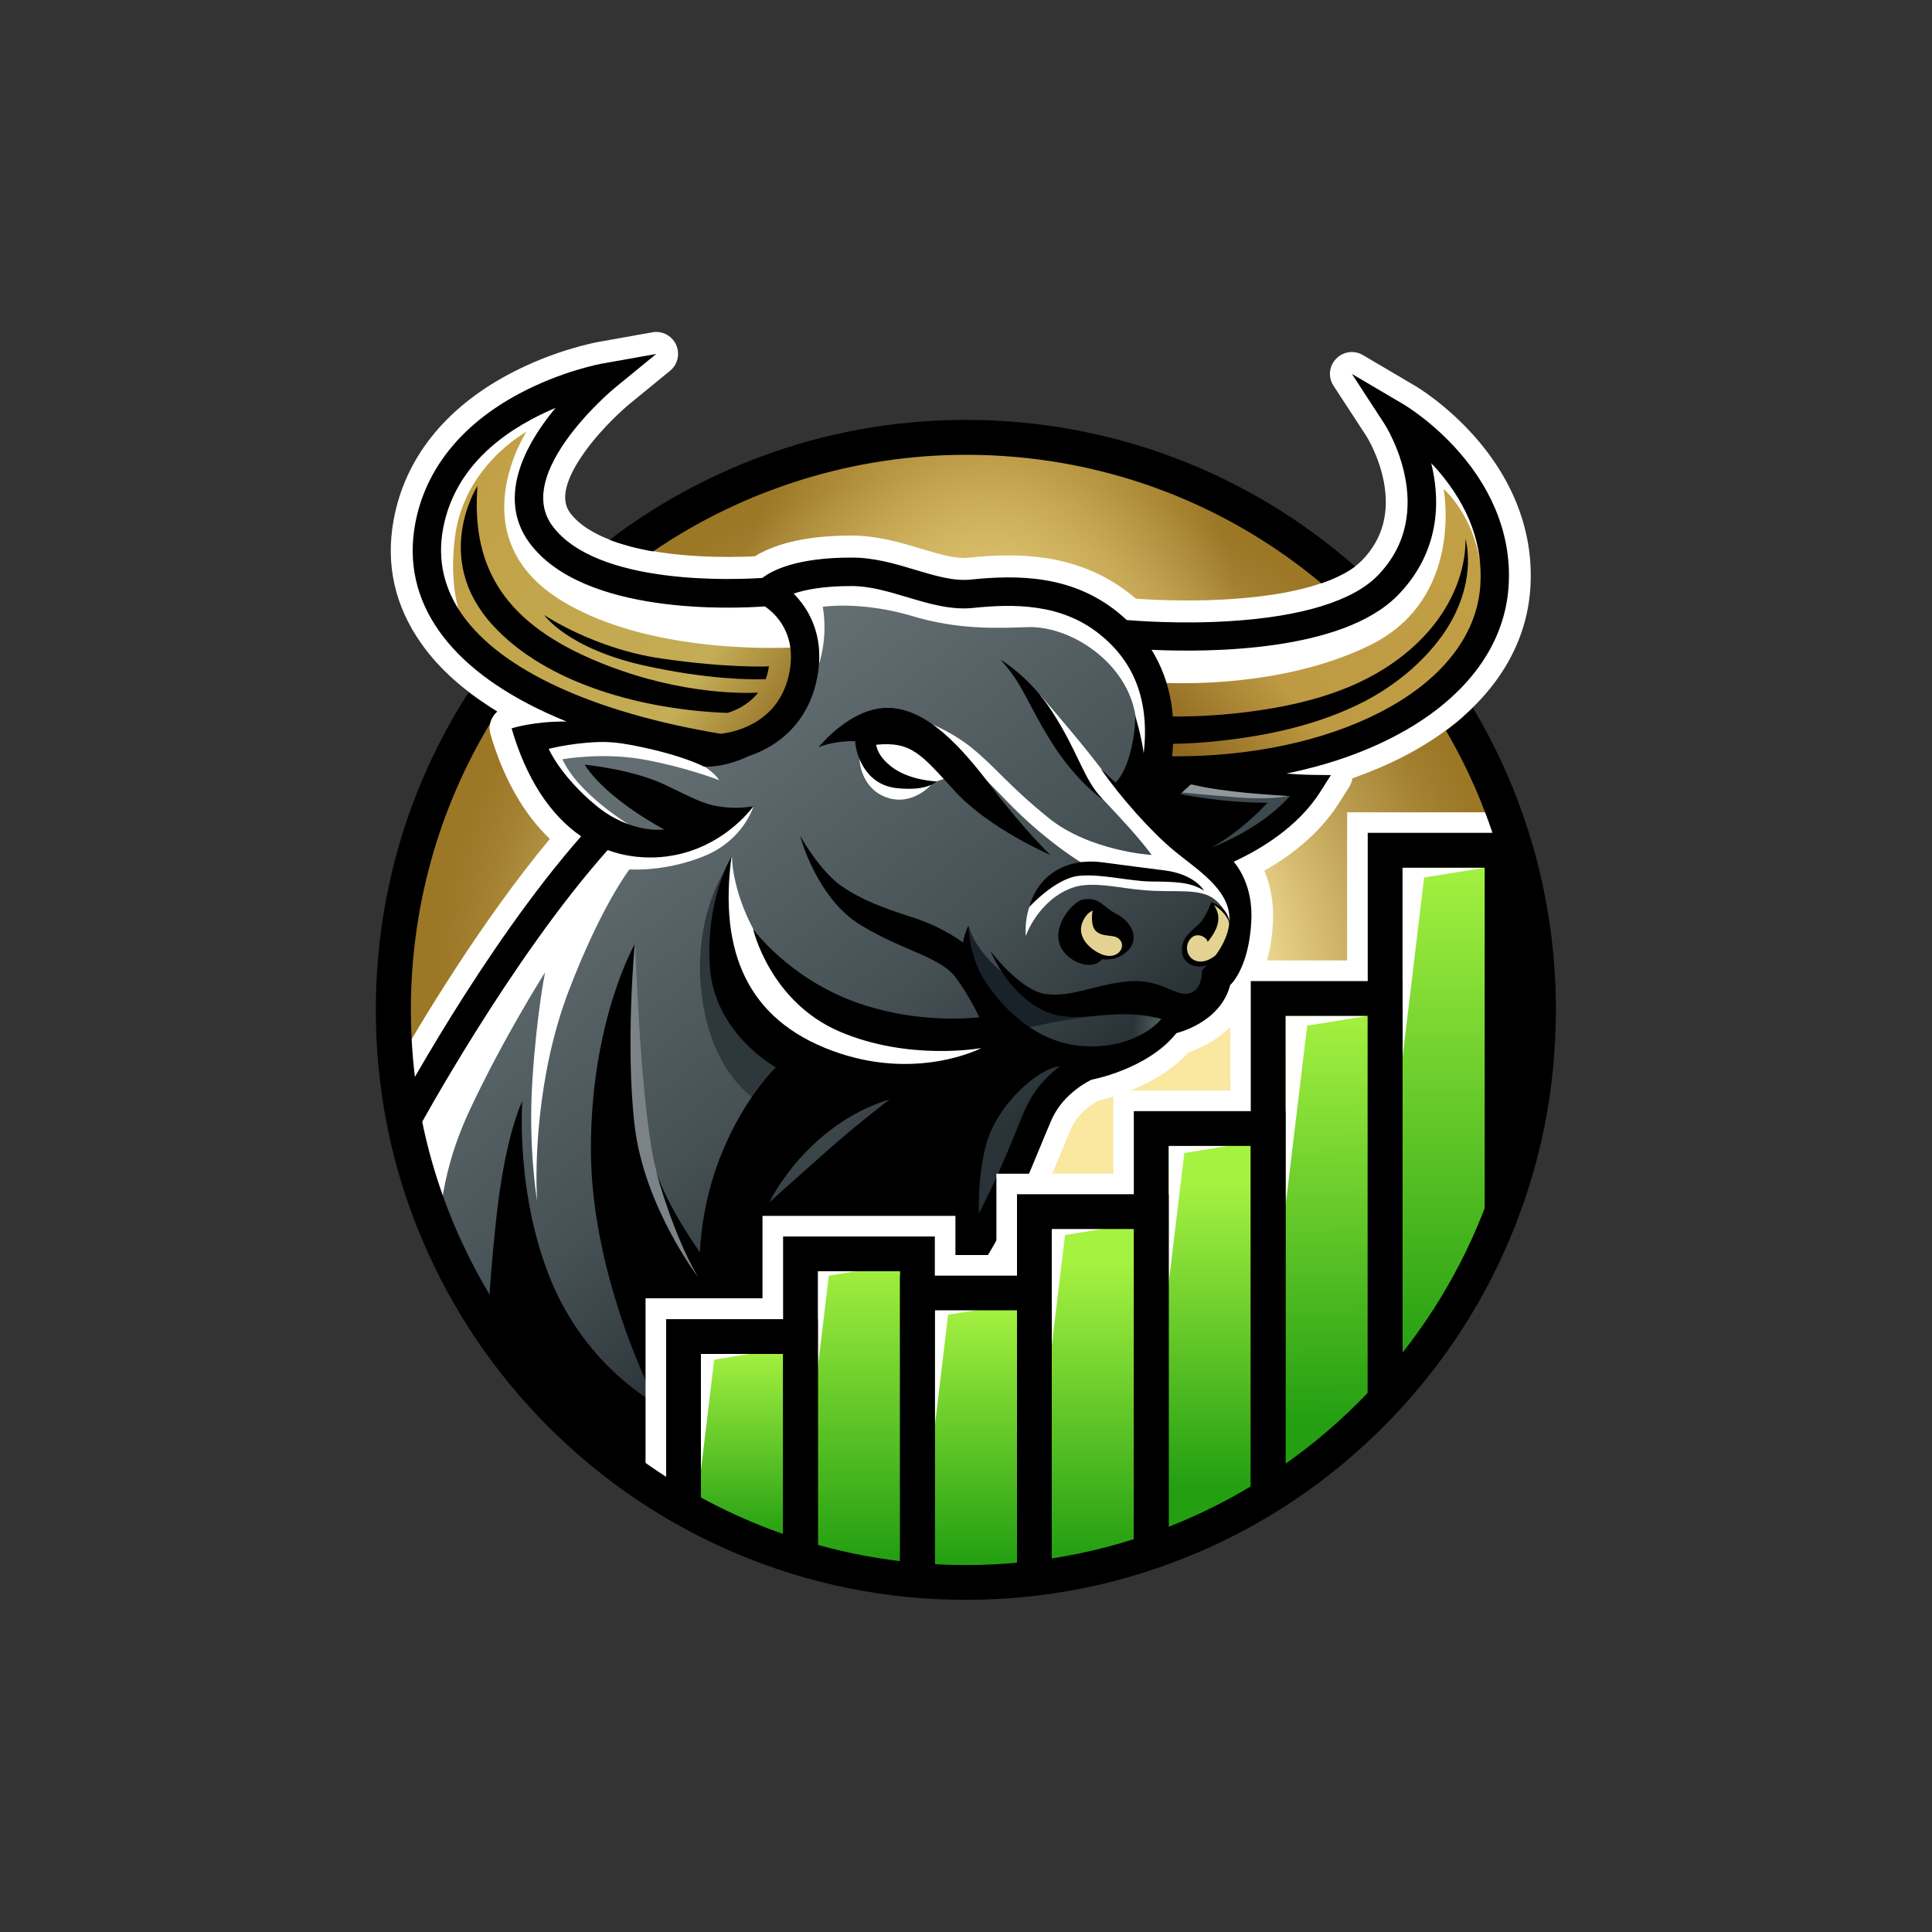
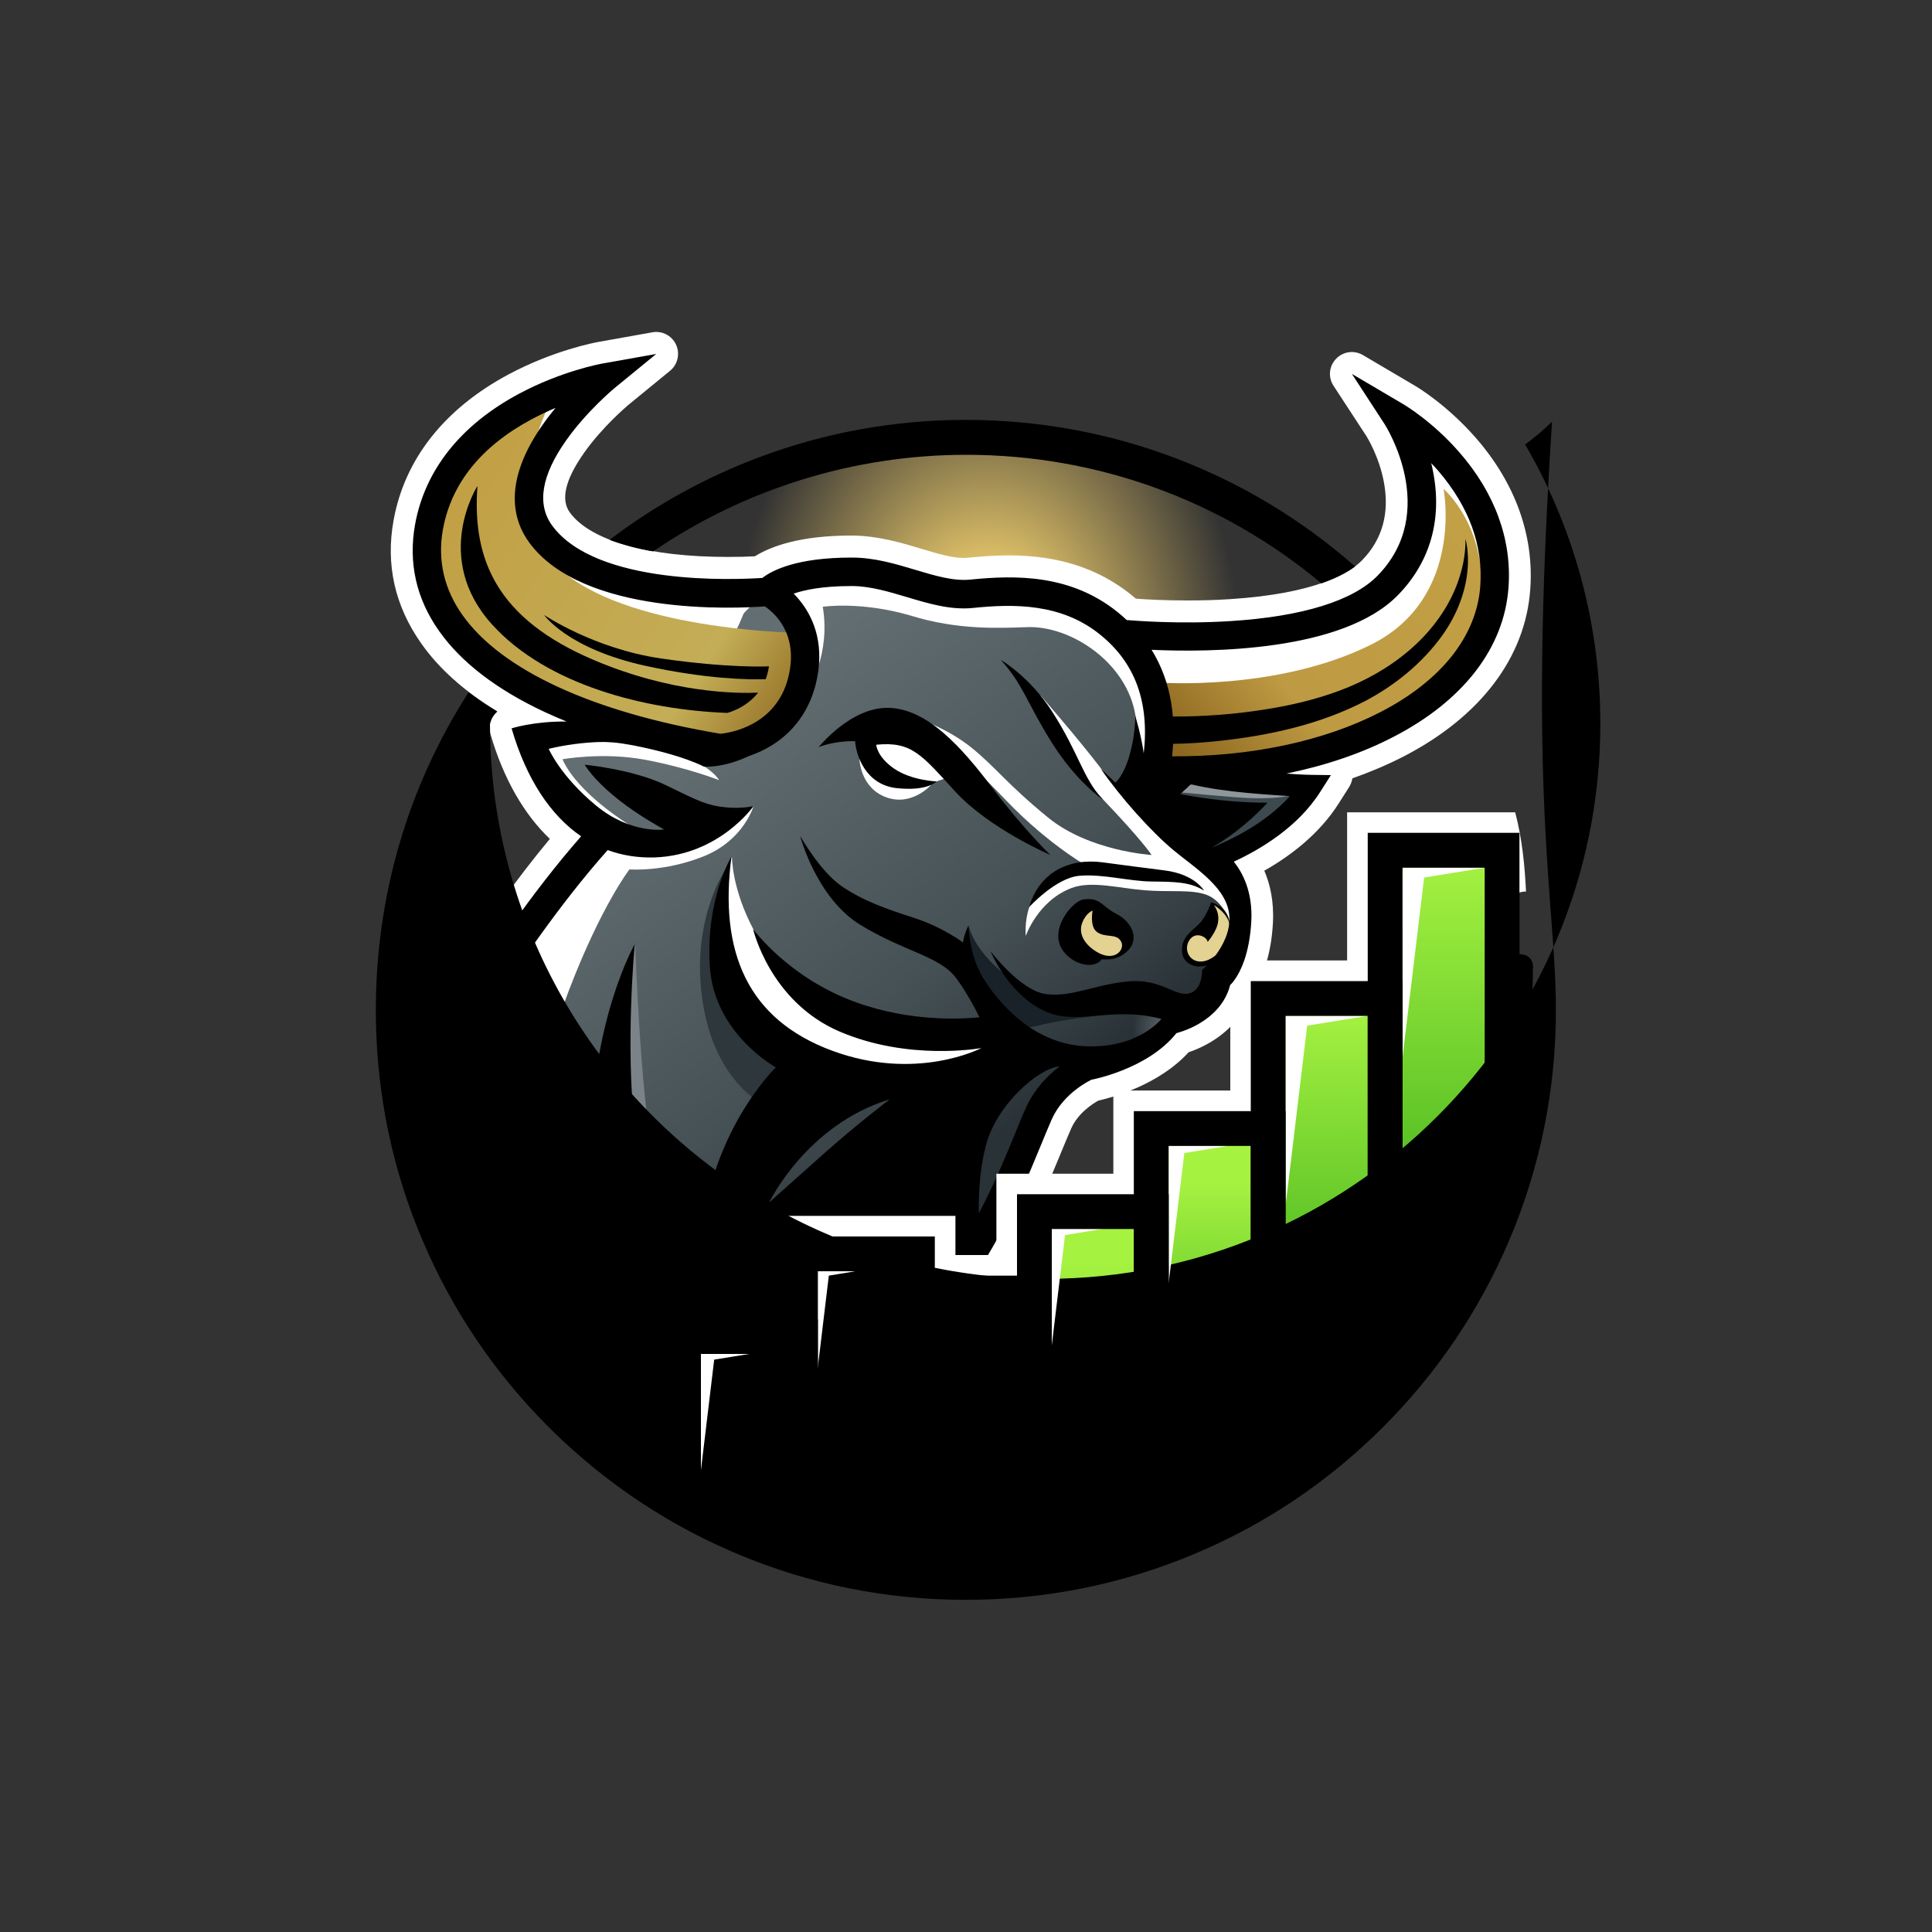
<svg xmlns="http://www.w3.org/2000/svg" version="1.1" x="0px" y="0px" viewBox="0 0 1500 1500" style="enable-background:new 0 0 1500 1500;" xml:space="preserve">
  <rect x="0" y="0" width="1500" height="1500" fill="#333333" stroke="none" />
  <style type="text/css">
	.st0{fill:#FFFFFF;stroke:#FFFFFF;stroke-width:5;stroke-miterlimit:10;}
	.st1{fill:url(#SVGID_1_);}
	.st2{fill:url(#SVGID_00000075884488941660723030000006660977145816100753_);}
	.st3{fill:url(#SVGID_00000172403152510053976960000016853619208260650667_);}
	.st4{fill:url(#SVGID_00000044149979041964349420000013806231873878110899_);}
	.st5{fill:#FFFFFF;}
	.st6{fill:#3C494F;}
	.st7{fill:url(#SVGID_00000129171986075339375460000014307988700795884173_);}
	.st8{fill:url(#SVGID_00000089573846762784756830000003828565056725895065_);}
	.st9{fill:#90979A;}
	.st10{fill:url(#SVGID_00000160159860860226397710000004274420635301957541_);}
	.st11{fill:url(#SVGID_00000181805867216267731370000013384094910820939146_);}
	.st12{fill:url(#SVGID_00000014605009701280080510000012240447776068425635_);}
	.st13{fill:#192228;}
	.st14{fill:#E3D292;}
	.st15{fill:#2D373C;}
	.st16{fill:#7B8388;}
	.st17{fill:url(#SVGID_00000165917525954351589080000017886948141203224493_);}
	.st18{fill:url(#SVGID_00000079446369234011326230000016036731339660553652_);}
	.st19{fill:url(#SVGID_00000147214958637413476890000010337957596773684620_);}
	.st20{fill:url(#SVGID_00000077289987083406917990000013142760539032257969_);}
	.st21{fill:url(#SVGID_00000040547604461283015060000015488615154221266599_);}
	.st22{fill:url(#SVGID_00000098188637473966443460000007102088331445229955_);}
	.st23{fill:url(#SVGID_00000031180945797788213620000014934994930076670875_);}
	.st24{fill:url(#SVGID_00000007387057370933899250000003593662719237187767_);}
	.st25{fill:url(#SVGID_00000033334994226833043190000003724142828062353085_);}
	.st26{fill:url(#SVGID_00000150800527985848692420000000137301514062333592_);}
	.st27{fill:url(#SVGID_00000054960838397237073660000007078358671376058551_);}
	.st28{fill:url(#SVGID_00000152224484017274679190000006951302525076496547_);}
	.st29{fill:url(#SVGID_00000054978698413123043730000001280127145034733745_);}
	.st30{fill:url(#SVGID_00000041981786109323751500000006635415019562249383_);}
	.st31{fill:url(#SVGID_00000047771127969253373840000001093509320395362709_);}
	.st32{fill:url(#SVGID_00000158715590572310273600000007885920139299143809_);}
	.st33{fill:url(#SVGID_00000090257888650564267550000011911592090913056926_);}
</style>
  <g id="Layer_2">
</g>
  <g id="Layer_1">
</g>
  <g id="Layer_13">
</g>
  <g id="Layer_17">
    <radialGradient id="SVGID_1_" cx="755.326" cy="784.413" r="444.326" gradientUnits="userSpaceOnUse">
      <stop offset="0.463" style="stop-color:#FAE7A0" />
      <stop offset="0.548" style="stop-color:#E5CE85" />
      <stop offset="0.728" style="stop-color:#BD9F52" />
      <stop offset="0.864" style="stop-color:#A48232" />
      <stop offset="0.939" style="stop-color:#9B7726" />
    </radialGradient>
-     <circle class="st1" cx="755.3" cy="784.4" r="444.3" />
    <radialGradient id="SVGID_00000098906444797703782150000014482144329505864602_" cx="767.065" cy="501.304" r="278.613" gradientTransform="matrix(1 -5.617889e-03 7.068593e-03 1.258 -3.531 -125.132)" gradientUnits="userSpaceOnUse">
      <stop offset="0.208" style="stop-color:#D7BA65" />
      <stop offset="0.702" style="stop-color:#D7BA65;stop-opacity:0" />
    </radialGradient>
    <circle style="fill:url(#SVGID_00000098906444797703782150000014482144329505864602_);" cx="755.3" cy="784.4" r="444.3" />
  </g>
  <g id="Layer_8_copy">
    <path class="st5" d="M1145.6,339.7c-22.4-25.5-45.1-39.1-47-40.2l-40.4-23.8c-2.7-1.6-5.7-2.4-8.6-2.4c-4.5,0-9,1.8-12.3,5.3   c-5.5,5.7-6.3,14.4-1.9,21l25.6,39.2c0.4,0.7,9.7,15.6,13.4,35.3c4.6,24.2-1.1,44.8-17,61c-9.2,9.4-34.8,25.8-102.9,30.1   c-10.4,0.7-21.4,1-32.8,1c-17.8,0-32.1-0.8-39.8-1.4c-1.3-1.1-2.7-2.3-4-3.3c-25.6-20.4-56.6-30.3-94.7-30.3   c-9.6,0-19.7,0.6-31.7,1.8c-1,0.1-2.1,0.2-3.2,0.2c-9.2,0-20.6-3.4-32.8-7.1c-16-4.8-34.1-10.2-54.1-10.3H661   c-39.6,0-62.2,8.2-74.9,16.1c-5,0.3-12.3,0.5-20.9,0.5c-61.8,0-106.6-12.5-122.7-34.4c-7.4-10-3.7-25.7,11.1-46.6   c14.2-20.1,33-35.9,34.1-36.9l32.5-26.6c6-4.9,7.9-13.2,4.7-20.3c-2.8-6.1-8.9-9.9-15.4-9.9c-1,0-2,0.1-3,0.3l-41.5,7.4   c-3.5,0.6-35.4,6.7-70.2,25.3c-49.7,26.6-80.6,65.7-89.2,113.1c-6.3,34.4,0.9,66.6,21.4,95.7c13.9,19.8,33.7,37.4,59.1,52.8   c-5,4.2-7.2,11.1-5.3,17.7c10,34.3,25.8,62,46.1,81.3C373.7,715.3,326.5,794,303.8,833.9c2.5,7.3,4.9,14.6,7.2,21.9   c-3.7,6.6-5.9,10.8-6.4,11.7l9.3,5c-0.7,1.5-0.9,2.5-0.8,2.9c2.7,6.8,10.7,55.6,38,107.1c4.1,9.9,8.5,19.5,13.5,29.1   c14.9,28.2,33.7,53.9,55.4,76.9c2.8,3,5.6,5.9,8.5,8.8c0.8,0.8,1.6,1.6,2.4,2.4c0.8,0.8,1.7,1.6,2.6,2.5   c6.5,6.2,13.3,11.8,20.1,16.4c0.3,0.2,0.6,0.4,0.9,0.6c5.8,4.3,12,8.6,18.1,12.7c1.7,1.7,2.8,2.8,3.2,3.4c1.2,1.4,3.9,2.6,7.1,3.5   c20.2,13.3,37.5,23.5,37.5,23.5l12.5,2.3c0,0-0.1-2.8-0.4-7.5c5.7,2.6,11.5,5.1,17.3,7.4c0-0.2,0-0.5,0-0.7   c0-0.1-0.5-10.9-1.2-25.9c29.3-17,91.8-54.2,112-72.1c7.1-6.3,18.7-14.2,32.1-23.4c7.8-5.3,16.1-11,24.6-17.1l4.2,2.8   c0.7,1.1,1.5,2.2,2.4,3.2c3.3,3.5,7.8,5.2,12.3,5.2c4.1,0,8.2-1.5,11.5-4.5c0,0,0.2-0.2,0.2-0.2c3.6-3.3,10.2-9.5,33.5-48.8   c20.1-33.9,32.3-63.6,42.1-87.4l0.2-0.5c2.8-6.8,5.5-13.3,8-19c5.4-12.2,17.1-19.4,21.1-21.6c10.1-2.3,46.7-11.9,70-37.5   c11.8-4,37.8-15.8,47.2-43.4c3.5-4.2,8.2-11.3,12-22.5c3.5-10.1,5.6-21.7,6.3-34.5c0.9-16.7-2.2-30.2-6.7-40.6   c20.1-11.4,42.6-28.3,57.7-52.1l8.2-12.9c1.3-2.1,2.1-4.4,2.5-6.7c13.9-4.9,27.1-10.5,39.4-16.8c60-30.9,95-77.1,98.7-130.1   C1191.1,415.6,1176.4,374.9,1145.6,339.7z" />
    <path class="st5" d="M538.7,1159.6c-2-0.8-4-1.7-5.9-2.6c0.2,4.8,0.4,7.5,0.4,7.5l-12.5-2.3c0,0-17.3-10.2-37.5-23.5   c-3.2-0.9-5.9-2.1-7.1-3.5c-0.5-0.6-1.6-1.7-3.2-3.4c-6.1-4.1-12.2-8.5-18-12.8c-0.3-0.2-0.6-0.4-0.9-0.6   c-6.9-4.6-13.6-10.2-20.2-16.4c-0.9-0.8-1.8-1.7-2.6-2.5c-0.8-0.8-1.6-1.6-2.4-2.4c-2.9-2.9-5.7-5.8-8.5-8.8   c-21.6-23-40.5-48.7-55.4-76.9c-5-9.5-9.5-19.2-13.5-29.1c-27.4-51.5-35.3-100.4-38-107.1c-0.2-0.4,0.1-1.4,0.8-2.9l-9.3-5   c0.5-0.9,2.7-5,6.4-11.7c-2.3-7.3-4.7-14.7-7.2-21.9c4.4-7.7,9.7-16.9,15.8-27.1C327.5,958.2,413.8,1089.1,538.7,1159.6z" />
  </g>
  <g id="Layer_15">
    <g id="Layer_14">
      <path class="st6" d="M1002,606.4c-4.9-2.9-10.6-0.9-13.7,3.6c-0.3,0.5-0.7,0.9-1,1.3c-0.7-0.2-1.3-0.3-2.1-0.4    c-2.2-0.2-4.3-0.3-6.5-0.4c-1.6-2-4.1-3.4-7.5-3.4c-18.1-0.1-36.1-1.7-53.9-5c-4.9-0.9-9.8,0.9-11.8,5.8    c-1.7,4.1-0.5,10.5,4.1,12.5c0.8,0.3,1.6,0.7,2.4,1c0,0,0,0,0,0c0,0,0.1,0,0.1,0c14.2,5.6,29,7.2,43.9,8    c-7.7,5.6-15.3,11.4-22.8,17.3c-7.7,6.1,0.7,20.3,9.7,16.7c24.2-9.5,47.6-21.3,62.6-43.4C1008.6,615.6,1006.4,609,1002,606.4z" />
    </g>
    <g id="Layer_12">
      <linearGradient id="SVGID_00000179647942909484637070000003741778431396210345_" gradientUnits="userSpaceOnUse" x1="498.115" y1="598.279" x2="742.289" y2="908.192">
        <stop offset="0" style="stop-color:#636E72" />
        <stop offset="0.485" style="stop-color:#4C585C" />
        <stop offset="0.648" style="stop-color:#465155" />
        <stop offset="0.882" style="stop-color:#343E43" />
        <stop offset="1" style="stop-color:#283237" />
      </linearGradient>
      <path style="fill:url(#SVGID_00000179647942909484637070000003741778431396210345_);" d="M458.7,655.1    c0,0-148.7,212.5-145.6,220.3c3.1,7.8,13.3,72,52.4,131.5c39.1,59.5,105.7,122.9,110.3,128.3s29.7,7,32.1,6.3    c2.3-0.8,115-65,141.7-88.4c26.6-23.5,101-61.8,125.2-108c24.3-46.2,43.8-106.4,62.6-115s59.5-17.2,71.2-29s14.1-14.9,25.8-31.3    c11.7-16.4,26.6-32.9,26.6-51.7c0-18.8-23.5-54-23.5-54S897.4,632,895,620.7s15.7-53.2,3.1-87.3s-35.6-47-105.3-61    c-69.7-14.1-165.1-28.6-173.3-28.6c-8.2,0-41.1,30.1-42.3,32.9c-1.2,2.7-16,41.9-39.1,57.1c-23.1,15.3-39.1,27.4-67.3,32.9    c-28.2,5.5-50.9,7-50.9,7l-4.3,1.6c0,0,21.5,39.9,29,50.1c7.4,10.2,21.9,23.9,21.9,23.9" />
      <radialGradient id="SVGID_00000021838973271940799730000012884116948897873796_" cx="907.152" cy="797.913" r="28.894" gradientUnits="userSpaceOnUse">
        <stop offset="0" style="stop-color:#636E72" />
        <stop offset="0.968" style="stop-color:#636E72;stop-opacity:0" />
      </radialGradient>
      <path style="fill:url(#SVGID_00000021838973271940799730000012884116948897873796_);" d="M458.7,655.1    c0,0-148.7,212.5-145.6,220.3c3.1,7.8,13.3,72,52.4,131.5c39.1,59.5,105.7,122.9,110.3,128.3s29.7,7,32.1,6.3    c2.3-0.8,115-65,141.7-88.4c26.6-23.5,101-61.8,125.2-108c24.3-46.2,43.8-106.4,62.6-115s59.5-17.2,71.2-29s14.1-14.9,25.8-31.3    c11.7-16.4,26.6-32.9,26.6-51.7c0-18.8-23.5-54-23.5-54S897.4,632,895,620.7s15.7-53.2,3.1-87.3s-35.6-47-105.3-61    c-69.7-14.1-165.1-28.6-173.3-28.6c-8.2,0-41.1,30.1-42.3,32.9c-1.2,2.7-16,41.9-39.1,57.1c-23.1,15.3-39.1,27.4-67.3,32.9    c-28.2,5.5-50.9,7-50.9,7l-4.3,1.6c0,0,21.5,39.9,29,50.1c7.4,10.2,21.9,23.9,21.9,23.9" />
      <path class="st9" d="M901.1,613.6c1.4,0.2,28.6,3.1,59.9,5.5c31.3,2.3,42.8-2,42.8-2l-44.2-18.8l-42.5,0.6" />
    </g>
    <g id="Layer_11">
      <linearGradient id="SVGID_00000019637972101833542060000004964665904195921077_" gradientUnits="userSpaceOnUse" x1="354.678" y1="378.815" x2="628.2" y2="559.597">
        <stop offset="0" style="stop-color:#C2A045" />
        <stop offset="0.723" style="stop-color:#C3AD56" />
        <stop offset="1" style="stop-color:#8D671F" />
      </linearGradient>
      <path style="fill:url(#SVGID_00000019637972101833542060000004964665904195921077_);" d="M614.1,491.1c0,0-130-2.7-180.1-50.1    s-7-128-7-128s-105.7,36-85.3,131.1c20.3,95.1,167.1,126.4,210.5,129.1s70-25.8,71.2-30.9c1.2-5.1,4.3-36.8,4.3-36.8" />
      <path class="st13" d="M850.9,788.7c0,0-20.5,2.5-34.6,5.3s-19,5.5-27.8,2.3c-8.8-3.1-30.9-28-36-39.7c-5.1-11.7-0.4-38-0.4-38    s3.3,21,35.6,43.7c32.3,22.7,58.1,19.4,58.1,19.4" />
      <path class="st14" d="M843.1,705.3c-3.9,2.4-6.7,6.4-8,10.8c-1.3,4.4-1.1,9.2,0.3,13.6c0.9,3,2.4,5.9,4.6,8.2    c2.2,2.3,5.1,4,8.2,4.4c1.5,0.2,2.9,0.1,4.4,0.2c2,0.2,3.8,0.8,5.8,1.1c3.6,0.4,7.4-0.7,10.3-3c2.9-2.3,4.8-5.7,5.2-9.4    c0.2-1.5,0.1-3.1-0.3-4.6c-0.4-1.5-1.1-2.8-2.1-4c-1.9-2.4-4.8-3.8-7.3-5.5c-2.5-1.7-4.9-3.7-6.7-6.2c-1.4-1.9-2.5-4-4.3-5.5    c-2-1.7-4.8-2.4-7.4-2.1c-2.6,0.3-5.1,1.7-6.8,3.6" />
      <path class="st14" d="M922.9,742.4c0,0-6.7-10.2,1.4-16.8s11.7-5.1,15.7-10.6c3.9-5.5,0.8-14.8,0.8-14.8s16.7,4.8,14.1,25    s-18.4,24.4-24.1,23.6s-9-5.2-9-5.2" />
      <path class="st15" d="M593.1,857.9c0,0-38.3-17.5-47.7-81.1c-9.4-63.7,18.7-103.1,18.7-103.1s-16.6,42.6,2.4,86.4    c19,43.8,63.9,67.9,63.9,67.9" />
      <path class="st16" d="M541.2,978.2c-0.5-2.6-19.3-25-31.5-68.8c-12.2-43.8-16.5-176-16.5-176s-18.3,69.5-14.6,136    c1.7,31,8.8,62,21.6,90.3c6.3,13.8,13.6,24.5,25.3,34.8c3.2,2.8,6.7,5.4,10.8,6.2c4.6,0.9,9.2-0.6,13.7-2c1.4-0.5,2.9-1,3.8-2.1    c1.5-1.9,0.6-4.7-0.5-6.9c-1.6-3-3.8-5.8-6.4-8" />
      <linearGradient id="SVGID_00000016072739877365104420000011842455886529092521_" gradientUnits="userSpaceOnUse" x1="1133.64" y1="401.514" x2="920.77" y2="588.297">
        <stop offset="0" style="stop-color:#C2A045" />
        <stop offset="0.666" style="stop-color:#BE9A43" />
        <stop offset="1" style="stop-color:#8D671F" />
      </linearGradient>
      <path style="fill:url(#SVGID_00000016072739877365104420000011842455886529092521_);" d="M945.5,502.7c-20.5-1-41-1.3-61.5-0.7    c-0.2,10.7,4.4,20.9,7.6,31.1c4.8,15.2,6.9,31.3,6,47.2c-0.4,6.3-0.7,13.8,4.3,17.7c2.1,1.6,4.8,2.3,7.5,2.7    c15.6,2.6,31.6,0.1,47.2-2.4c32.1-5.1,64.5-10.3,95-21.6c15.7-5.8,30.9-13.3,44.1-23.5c12.6-9.7,23.2-21.8,32.6-34.6    c20.8-28.2,36.8-63,30.5-97.5c-5.8-32-29.7-57.6-55.1-78.1c2.5,27.3,0.8,55-5.1,81.9c-3.1,14.2-7.7,28.8-17.8,39.3    c-9.2,9.6-22.1,14.7-34.7,18.9c-40.5,13.5-83.1,20.2-125.7,20" />
    </g>
    <g id="Layer_9">
-       <path class="st5" d="M619.2,502.5c0,0-111.3,7.9-183.1-36.1c-80.6-49.3-27.4-131.1-27.4-131.1s-48.9,26.2-55.6,82.6    s14.1,77.5,12.9,77.5c-1.2,0-50.1-47-20.3-113.9s122.9-86.1,122.9-86.1s-68.1,43.4-49.7,104.5s138.9,56.7,159.3,58.3    c20.3,1.6,39.1,16.4,43.8,24.3" />
      <path class="st5" d="M627.8,535.2c-0.2-0.6,17.2-27.1,11-64.1c0,0,29.2-4.5,68.1,6.8c36.4,11.3,68.1,9.8,90.8,9    c33.7-1.2,77.5,27.6,83.9,68.9c6.5,41.3,3.5,49.9,3.5,49.9l11.2-4.5c0,0,9.4-42.4-6.3-76.8c-15.7-34.4-49-60.5-71.2-65.2    c-22.2-4.7-45.4,2.3-72.3,2.3s-65-20.3-98.3-20.3s-44.3,19.3-44.3,19.3s18,18.3,20.1,29.7c2.1,11.5,2.1,15.1,2.1,15.1" />
      <path class="st5" d="M668.8,578.3c0,0-0.5,8.7,19.6,21c20.1,12.3,38.7,7.4,38.7,7.4l7.8-2.7c0,0-6.3-12-20.9-23.7    s-35.7-14.3-35.7-14.3l-2.6,1.3" />
      <path class="st5" d="M899,529.9c0,0,91.5,7.1,164.9-29.1c73.4-36.2,56.9-121.2,56.9-121.2s20,17.2,27,50.1s6.7,43.9,6.7,43.9    s-0.8-61.9-8.6-81.4C1138,372.6,1084,326,1084,326s21.1,41.5,10.6,93.5c-10.6,52-93.5,68.5-134.2,74.3s-87.3-0.8-87.3-0.8" />
      <path class="st5" d="M813.8,682.6c-1.4,0.9-11,10.7-14.7,21.8c-3.8,11.1-2.7,22.3-2.7,22.3s9.3-27.4,35.7-37.3    c15.4-5.8,37,0.3,56.6,1.8c19.6,1.6,35.7-0.8,47.7,3.4c10.4,3.6,19.4,16.7,19.5,30.4c0,1.6,1.6-2.3,1.9-0.9    c1.8,10.7,1.8,10.7,1.8,10.7s3.1-28.7-7.3-43.6c-10.4-14.9-31.2-29.5-57.2-51.7c-26-22.2-35.1-36.8-51.1-56.6    c-15.9-19.8-36.4-43.3-36.4-43.3s18,48.9,48.9,81.2c30.8,32.3,37.6,43,37.6,43s-48.3-2.9-80.3-29s-40.7-39.1-59.5-54.3    c-18.8-15.1-40.7-22.2-40.7-22.2s32.3,26.3,67.3,62.9c35,36.5,66.5,53.2,66.5,53.2S822.9,676.9,813.8,682.6z" />
      <path class="st5" d="M568.3,665.2c0,0-0.3,24.9,17.1,57.2c17.4,32.4,65.9,70.5,110.2,80.6c44.3,10.2,73,6.5,73,6.5l1.3,10.4    c0,0-47,25.6-122.6,5s-86.9-68.6-89.5-101.7S568.3,665.2,568.3,665.2" />
      <path class="st5" d="M585.1,625.7c0,0-7.4,26.3-38.2,38.9S488.7,675,488.7,675s-21.7,27.9-47,93.9S415.4,906.2,417,932.3    c0,0-7-41-3.7-92.9s9.9-84.5,9.9-84.5s-32.6,51.3-58.8,107.6c-26.2,56.3-22.8,97.5-22.8,97.5s-21.4-58.8-22.6-82.2    c-1.2-23.5,43.8-92.3,79.4-140.9s60.3-81.8,60.3-81.8s26.6,3.5,52-0.8C536.2,650,585.1,625.7,585.1,625.7" />
      <path class="st5" d="M667.3,589.4c0,0,0.5,22.2,20.7,29.6c20.2,7.4,35.1-9.8,35.1-9.8s-14,0.8-24.6-3.9    c-10.6-4.7-23.9-15.9-23.9-15.9" />
      <path class="st5" d="M425.6,598.9l-8.1-20.5l5.2-2.6l11.7-3.1c0,0,29-5.5,72.4,5.9s51.5,27.1,51.5,27.1s-24.3-9.6-57.3-15.8    s-64.3-0.4-64.3-0.4c11.9,26.7,51.7,50.8,51.7,50.8c-3.3,1.6-7.4,1.9-11,1.5c-8.8-1.1-16.9-5.2-24-10.5    c-7.1-5.3-13.1-11.8-19.1-18.3C430.4,608.3,427.8,604.4,425.6,598.9z" />
    </g>
    <g id="Layer_10">
	</g>
    <g id="Layer_8">
      <g>
        <path d="M1132.8,350.9c-20.6-23.6-41.9-36.2-42.8-36.8l-40.4-23.8l25.6,39.3c0.4,0.7,43.1,67.5-5.7,117.4     c-19.1,19.5-58.5,31.7-114,35.2c-40.2,2.6-75.5-0.4-80.7-0.8c-2.4-2.2-4.9-4.4-7.5-6.5c-36-28.7-77.8-28.6-114-24.9     c-13,1.3-27.4-3-42.7-7.6c-15.6-4.7-31.7-9.5-49.2-9.5H661c-42.4,0-61.5,9.9-69.1,15.8c-20.9,1.4-128.6,6.2-163.1-40.5     c-12.2-16.6-8.6-39,10.9-66.5c16.1-22.7,37-40,37.2-40.2l32.6-26.7l-41.5,7.4c-1.3,0.2-32,5.8-65.2,23.6     c-45,24.1-72.8,59-80.5,101.2c-5.4,29.8,0.8,57.7,18.6,82.9c17.2,24.4,44.9,45.6,82.2,63c5.4,2.5,11,4.9,16.8,7.3     c-25.5-0.3-42.7,5.3-42.7,5.3c11.5,39.5,30.3,67.6,54,83.8C375,736,307.5,862.1,304.6,867.5l19.4,10.3     c0.7-1.3,72.3-133.1,147.8-217.8c11.4,4.2,23.7,6.1,36.5,5.7c50.3-1.8,76.8-39.9,76.8-39.9s-9.3,2.4-22.6,0.9     c-13.3-1.4-19.6-4.4-45.3-17c-25.7-12.5-63.3-16-63.3-16c17.7,27.4,61.8,50.3,61.8,50.3s-25.8,3.9-53.2-18.8     c-27.4-22.7-36.5-43.8-36.5-43.8c13.3-3.2,26.3-4.8,38.8-5.3c3.7-0.1,7.3,0,11,0.3c4.8,0.4,10,1.2,15.3,2.2     c39.2,7.6,55.4,16.6,55.4,16.6s14.5,1.4,34.7-8.1c3-1,6.2-2.3,9.5-3.8c21.9-10.3,36.6-28.3,42.6-51.9     c7.5-29.8-1.4-50.4-10.2-62.4c-2.3-3.1-4.6-5.8-6.9-8.1c8.6-3,22.7-5.9,44.8-5.9h0.3c14.2,0,28.8,4.4,42.9,8.6     c16.7,5,33.9,10.2,51.3,8.4c31.8-3.3,68.3-3.5,98,20.2c27.6,21.9,39,52.4,34.5,92.7c-1.8-13.6-6.6-29.1-6.6-29.1     s0.4,13.3-4.3,30.1c-4.7,16.8-11.1,21.7-11.1,21.7l-11.4-10.8c15.1,21.9,39.1,48.9,56.9,63.6c17.8,14.7,42.1,29.4,43,51.7     c0.5,11.5-5.1,22-10.7,29.6c-3,2.4-7.5,5.2-12.7,4.8c-9-0.7-12.6-11.4-6.5-18c4.9-5.2,12.7-0.7,13,2.8c0,0,7-7.9,8.1-15.4     c1.5-9.5-5.2-15.6-5.2-15.6s-3.9,11.3-9.3,16.8c-5.4,5.5-15.2,11.1-13.3,23c1.3,8.4,10.5,12.1,19.1,9.4c-2.2,2.3-3.7,3.6-3.7,3.6     s0.7,15.6-10.2,18.2c-11,2.6-21.9-11.9-47.7-9.3c-25.8,2.5-43.6,12.5-63.4,9.8c-19.6-2.6-42.4-32.6-43-33.4     c0.4,0.9,12.9,31.5,39.6,45.4c27.1,14.1,53-3.4,93.1,7.3c0,0-17.9,23.1-58.9,21.2c-41-1.8-68.1-34.5-79.4-52.8     c-11.2-18.3-11.5-41-11.5-41s-3.7,7.8-4.2,13.3c0,0-15.1-11.7-37.8-19.1c-22.7-7.3-40.4-13.6-56.9-25     c-16.2-11.3-31.4-38-31.8-38.8c0.3,1.2,13,48.5,46.7,69.1c34.2,20.9,61.6,24.3,74.3,41.2c7.2,9.5,13.8,21.7,18.3,30.6     c-13.5,1.4-53.3,3.7-95.8-11.6c-52.4-18.8-80-56.9-80-56.9s12.9,56.3,67.2,79.6c53.6,22.9,108.8,13,110.1,12.8     c-1,0.5-50.8,26.1-115.8,2.1c-65.8-24.3-88-76.7-78.3-150.7c0,0-20,32.5-16.8,84.9c3.1,52.4,51.3,78.7,51.3,78.7     s-54.2,51.7-59,143.6c0,0-25.3-35.4-34-62.9c1.1,4.2,13.7,50.1,32.5,82c-1.3-1.7-41.8-55.7-49.1-117c-7.4-62.2,0-141.3,0-141.3     s-34.4,59.9-34,160.4c0.4,100.6,51.3,196.8,51.3,196.8s-54-27.8-82.2-95.9C400,926.7,405.5,855,405.5,855s-13.3,25.8-20.3,91.9     c-7,66.1-5.5,77.2-5.5,77.2s25.4,50.4,51.3,75.4c25.8,25.1,89.6,62.6,89.6,62.6l12.5,2.3c0,0-5.9-120.5-2.4-126.4     c3.5-5.9,67.7-7,69.7-6.7s15.3-46.1,15.3-46.1s49.3-11.7,54-12c4.7-0.2,38,0,38,0l14.5,20.1l18.1-17     c-11.8,19.1-16.6,25-18.5,26.7c-0.6,0.5-1.5,1.4-2.4,2.7l18.3,12.2c-0.5,0.8-1,1.2-1.1,1.4l0.1-0.1c2.5-2.3,8.4-7.8,30.5-45     c19.5-32.8,31.4-61.8,41-85.2c2.9-7.1,5.7-13.8,8.3-19.8c9.3-21.1,30.8-30.8,30.9-30.9c0,0,43.6-8,66-36.2     c0,0,34.1-7.8,41.7-37.3c0,0,6.2-5.2,11-19.3c2.5-7.4,4.7-17.2,5.4-30c1.3-23.6-7.2-38.6-13.6-46.5c20-9.2,49.7-26.6,67.2-54.3     l8.2-12.9l-15.3-0.2c-0.2,0-7.7-0.1-19.2-1c30.3-6.2,58.4-15.7,82.9-28.4c54.5-28.1,86.2-69.3,89.5-116.2     C1173.9,419,1160.6,382.6,1132.8,350.9z M612,526c-9.5,37.9-45.9,43-52.6,43.7c-99-16.6-170.2-49.4-200.5-92.4     c-14.2-20.2-19.3-42.5-15-66.3c6.5-35.6,29.6-64.4,68.7-85.4c6.4-3.4,12.7-6.4,18.7-8.9c-3.1,3.8-6.3,7.8-9.3,12.1     c-32.2,45.3-23.7,75.4-10.9,92.7c41.9,56.6,159.9,51,182.7,49.3C600.9,475.5,620.5,492.1,612,526z M642.6,893.1     C619,914,597.8,933,597.2,933.6c0.4-0.9,29.2-60.4,93.6-80.1C690.2,854,667.3,871.3,642.6,893.1z M796.3,860.6     c-2.8,6.2-5.6,13.1-8.5,20.3c-7.2,17.4-15.7,38.2-27.8,61.1c-0.3-12.6,0.3-32.4,5.3-52.2c8.3-32.5,41.5-60.7,57.4-61.9     C813.8,834.8,803,845.4,796.3,860.6z M1001.5,618.1c-19.3,21.5-46.8,34.4-60.6,39.9l0,0c24.9-14.1,43.2-34.8,43.2-34.8     c-35.4,0.2-67.7-6.7-67.7-6.7l8-7.4c0.3,0,0.6,0,1,0C951.4,615.3,986,617,1001.5,618.1z M1149.3,454.8     c-2.7,38.9-30.2,73.7-77.6,98.1c-44.1,22.7-101.1,34.7-161.7,34.3c0.4-3.3,0.6-6.5,0.8-9.7c11.8-0.1,23.5-1,35.3-2.2     c39.1-4.2,78.4-12.7,113.6-30.9c23.4-12.3,44.7-29.6,60.2-51.2c11.5-16.2,19.1-35.4,19.8-55.4c0.2-6.5-0.3-13.1-1.9-19.4     c0.2,12.7-2.6,25.2-7.2,36.9c-15.6,39.1-51.8,66.5-90.3,80.8c-18.9,7.1-38.7,11.7-58.7,14.8c-23.4,3.7-47.3,5.5-71,5.4     c-0.3-3.6-0.7-7.2-1.3-10.7c-2.5-15.1-7.6-28.8-15.2-41.1c45.5,2.1,148.3,1.4,191.1-42.3c25.4-25.9,34.8-59.4,27.3-96.7     c-0.4-2-0.8-4-1.3-5.9c1.8,1.9,3.7,3.9,5.5,6C1140.5,393.4,1151.5,423.3,1149.3,454.8z" />
        <path d="M777,512.3c17.6,19.6,19.8,32.5,39.3,63.8c19.6,31.3,40.1,44.8,40.1,44.8c-15.7-16.6-18.4-35.6-39.7-68.7     C799.3,525.2,777,512.3,777,512.3z" />
        <path d="M934.8,691.5c0,0-6.9-12.7-30.5-15.7s-22.7-2.9-48.4-6.3c-25.7-3.4-49,7.6-56.9,34.8c0,0,20.6-22.6,38.7-24.3     c18.1-1.7,38.6,4.2,56.3,4.4S924.1,684.6,934.8,691.5z" />
        <path d="M690.5,549.6c-29.6-1.2-54.9,30.5-54.9,30.5c14-5.5,28.3-4.6,28.3-4.6c0.8,11.1,8.2,33.8,32.3,36.4     c24.1,2.6,30.9-5.2,30.9-5.2s-19.6-0.7-33-10c-13.4-9.3-13.8-18.5-13.8-18.5c27.6-2.7,35,7.6,61.4,36.4     c26.4,28.8,73.8,49.2,73.8,49.2s-20.9-20.1-45.1-52.2C746.2,579.6,720.1,550.7,690.5,549.6z" />
        <path d="M866.7,709.5c-11.2-5.6-12.3-13.2-25.8-11.1c-7,1.1-22,17.5-18.8,32.5s25.3,24.2,33.5,13.8c0,0,11.9,2.3,20.6-7.2     C885,727.9,877.9,715.1,866.7,709.5z M851.1,738.8c-10.3-6.4-13.8-15-10.8-22.5c3-7.7,8-9.3,8-9.3s-2.5,12.4,3.4,16.6     c6.6,4.8,14.9,0.8,18.6,7.2C874,737.2,865.3,747.6,851.1,738.8z" />
        <path d="M460.7,512.3c-74.3-31.7-94.3-77.1-90-135c0,0-35.6,55.6,11.3,107.5c42.6,47.1,119.3,66.4,182.7,68.7     c0,0,14.2-3.4,23.9-15.7C571.8,538.5,521.2,538.1,460.7,512.3z" />
        <path d="M513,511.2c-51.9-7.6-90.5-33.7-90.5-33.7s18,26.2,78.9,39.5c47.3,10.3,80.2,10.8,93.1,10.3c1.1-3,2-6.3,2.5-10     C597,517.5,564.9,518.8,513,511.2z" />
      </g>
      <path d="M943.1,703.1c0,0,10.3,6,11.6,15.3c0,0,1-12.9-14-18.2l0.9,2.4L943.1,703.1z" />
    </g>
  </g>
  <g id="Layer_4_copy">
    <path d="M1088.9,1080.6V673.7h63.8v301c9.6-24.9,17.6-50.5,26.4-76.6c0.2-0.5,0.4-1,0.6-1.5V646.7h-117.8v459.5   C1071.4,1098.1,1080.4,1089.6,1088.9,1080.6z" />
    <path d="M998.1,1150V788.7h63.8v317.5c9.5-8,18.5-16.6,27-25.6V761.7H971.1v402.5C980.2,1159.8,989.2,1155.1,998.1,1150z" />
    <path d="M907.3,1191V889.7h63.8v274.5c9-4.4,18-9.1,27-14.2V862.7H880.3v337.7C889.5,1197.3,898.5,1194.2,907.3,1191z" />
    <path d="M816.6,1218.9V954.2h63.8v246.2c9.1-3.1,18.1-6.2,27-9.4V927.2H789.6v297C798.6,1222.7,807.6,1220.9,816.6,1218.9z" />
    <path d="M725.8,1229.6v-212.3h63.8v206.8c9-1.5,18.1-3.3,27-5.3V990.4H698.8v238C707.7,1229.2,716.7,1229.6,725.8,1229.6z" />
    <path d="M635,1214.4V987h63.8v241.4c9,0.8,18,1.2,27,1.3V960H608v244.9C617,1208.2,625.9,1211.4,635,1214.4z" />
    <g>
      <path class="st5" d="M1169.2,707.1c0,64.8-4.3,132.2,14.5,195c-3.6,12.1-7.8,24-12.4,35.7c-2.6,6.5-5,12.1-8.6,19.5    c-3.2,6.8-6.7,13.4-10.3,20c0,0.1-0.1,0.2-0.1,0.2l-15.5-2.9v-285h-31.8v344.2c-0.6,0.5-1.2,1-1.8,1.5    c-18.4,19.5-37.3,38.8-57.2,56.7V804.7h-31.8v313.7c-5.4,4.1-10.9,8.1-16.5,11.9c-13.8,9.3-28.1,17.9-42.5,26.3V905.7h-31.8v269.2    c-6.4,3.6-12.9,7.2-19.5,10.6c-5,2.6-10,5.1-15.1,7.5c-2.5,1.2-5.1,2.4-7.6,3.6c-1.5,0.7-3.1,1.4-4.6,2c-0.3,0.1-2.8,1.2-3,1.3    c-3,1.3-6.1,2.5-9.2,3.7V970.2h-31.8v243.6c-9,2.3-18.1,4.2-27.3,5.5c-8.8,1.3-21,2.1-31.7,2.5v-188.5h-31.8v188.6    c-3.1-0.1-6.2-0.2-9.3-0.4c-16.6-0.8-33.2-2.4-49.7-4.6v-214H651v208.7c-19.8-3.9-39.5-8.7-59-14.6v-129.9h-31.8v119.4    c-1.1-0.4-2.2-0.8-3.3-1.2c-2.8-1.1-5.6-2.1-8.4-3.3c-1.2-0.5-2.3-0.9-3.5-1.4c-0.6-0.2-1.1-0.5-1.7-0.7c-0.2-0.1-0.6-0.2-1.1-0.5    c-5.4-2.3-10.7-4.8-15.9-7.4c-8.6-4.3-17.1-9-25.1-14.3v-149.7H592V944h149.8v30.4h31.8v-63.1h90.8v-64.6h90.8V765    c0,0,6.2-5.2,11-19.3h79.7v-115h130.5c5.3,20.2,7.4,40.7,8.4,61.5c-0.2,0-0.4,0-0.7,0C1176.1,692.5,1169.2,698.7,1169.2,707.1z" />
      <path d="M544.2,1181.7v-130.5H608v153.7c9,3.3,17.9,6.5,27,9.5v-190.2H517.2V1170C526.1,1174.3,535.1,1178.1,544.2,1181.7z" />
    </g>
  </g>
  <g id="Layer_6">
    <linearGradient id="SVGID_00000098904459944518916610000015465204581558141065_" gradientUnits="userSpaceOnUse" x1="1116.891" y1="664.708" x2="1116.891" y2="1059.518">
      <stop offset="0" style="stop-color:#A6F241" />
      <stop offset="1" style="stop-color:#249F12" />
    </linearGradient>
    <path style="fill:url(#SVGID_00000098904459944518916610000015465204581558141065_);" d="M1110.1,1036.6c-2.2-4.5-2.6-10,0.5-13.9   c21.5-28.1,36.8-60,51.7-91.9V653h-90.8v430.2c2.5-2.6,5-5.2,7.4-7.7C1090.6,1063.1,1100.9,1050.4,1110.1,1036.6z" />
    <linearGradient id="SVGID_00000098908253814453836440000002870405911676226451_" gradientUnits="userSpaceOnUse" x1="1025.179" y1="782.372" x2="1026.744" y2="1104.024">
      <stop offset="0" style="stop-color:#A6F241" />
      <stop offset="1" style="stop-color:#249F12" />
    </linearGradient>
    <path style="fill:url(#SVGID_00000098908253814453836440000002870405911676226451_);" d="M1015,1142.6   c21.2-11.7,39.3-28.3,56.5-45.9V778.4h-90.8v390.1c10-5.9,19.6-12.4,28.5-19.7C1010.5,1146.2,1012.4,1144,1015,1142.6z" />
    <linearGradient id="SVGID_00000078006593671246336450000008024161747162831014_" gradientUnits="userSpaceOnUse" x1="935.326" y1="887.391" x2="935.326" y2="1154.27">
      <stop offset="0.111" style="stop-color:#A6F241" />
      <stop offset="1" style="stop-color:#249F12" />
    </linearGradient>
    <path style="fill:url(#SVGID_00000078006593671246336450000008024161747162831014_);" d="M911.3,1199.9   c23.6-8.5,47.5-18.5,69.4-31.3V864.3h-90.8v342.7C897.1,1204.8,904.2,1202.4,911.3,1199.9z" />
    <linearGradient id="SVGID_00000084490975297074883860000011403731544718366143_" gradientUnits="userSpaceOnUse" x1="848.457" y1="950.522" x2="848.457" y2="1207.877">
      <stop offset="0.111" style="stop-color:#A6F241" />
      <stop offset="1" style="stop-color:#249F12" />
    </linearGradient>
    <path style="fill:url(#SVGID_00000084490975297074883860000011403731544718366143_);" d="M893.8,1205.7V943.2h-90.8v280   C834,1220.6,864,1215,893.8,1205.7z" />
    <linearGradient id="SVGID_00000106860006698178357740000004330956062675566764_" gradientUnits="userSpaceOnUse" x1="757.674" y1="1012.739" x2="757.674" y2="1212.304">
      <stop offset="0" style="stop-color:#A6F241" />
      <stop offset="1" style="stop-color:#249F12" />
    </linearGradient>
    <path style="fill:url(#SVGID_00000106860006698178357740000004330956062675566764_);" d="M713.8,1223.5c12.3,0.7,24.7,1.2,37,1.3   c1.3-0.4,2.7-0.6,4.1-0.6c9.6,0.2,19.2,0.2,28.8,0c1.1,0,2.2-0.1,3.3-0.1c5.4-0.3,10.7-0.6,16-1v-216.3h-90.8v216.7   C712.8,1223.5,713.3,1223.5,713.8,1223.5z" />
    <linearGradient id="SVGID_00000167369511970121573140000016002761280208866714_" gradientUnits="userSpaceOnUse" x1="666.891" y1="974" x2="666.891" y2="1209.983">
      <stop offset="0" style="stop-color:#A6F241" />
      <stop offset="1" style="stop-color:#249F12" />
    </linearGradient>
    <path style="fill:url(#SVGID_00000167369511970121573140000016002761280208866714_);" d="M647,1217.3c14.4,4.1,28.6,8.7,43.2,12.1   c3.4,0.8,6.9,1.5,10.3,2.3c2.3-4.4,6.9-7.8,11.8-8.2V972.4h-90.8v238.3C630.1,1212.8,638.6,1214.9,647,1217.3z" />
    <linearGradient id="SVGID_00000129913608138462917810000004268490549752221368_" gradientUnits="userSpaceOnUse" x1="576.109" y1="1046.783" x2="576.109" y2="1194.812">
      <stop offset="0" style="stop-color:#A6F241" />
      <stop offset="1" style="stop-color:#249F12" />
    </linearGradient>
    <path style="fill:url(#SVGID_00000129913608138462917810000004268490549752221368_);" d="M603.1,1206.5c6.1,1.4,12.3,2.8,18.4,4.2   v-172.5h-90.8v140.2c13.2,8.4,27,15.3,41.1,21.3C582.2,1201.9,592.7,1204.2,603.1,1206.5z" />
  </g>
  <g id="Layer_3">
    <g>
-       <path d="M1208,784.1c0,61.8-12.1,121.8-36,178.3c-23.1,54.5-56.1,103.5-98.2,145.6c-42.1,42.1-91,75.1-145.6,98.1    c-56.5,23.9-116.5,36-178.3,36s-121.8-12.1-178.3-36c-18.6-7.9-36.6-16.9-53.9-27.1c-33.3-19.6-64-43.4-91.7-71    c-42.1-42.1-75.1-91-98.2-145.6c-15.7-37-26.3-75.5-31.7-115.1c-2.9-20.8-4.3-41.9-4.3-63.2c0-88.4,24.8-173.1,72-246.6    c0.9,0.7,1.8,1.4,2.8,2.1c0.7,0.5,1.4,1,2.1,1.5c3.4,2.5,6.9,4.9,10.6,7.2c0.6,0.4,1.1,0.7,1.7,1.1c1.7,1.1,3.3,2.1,5,3.1    c-0.4,0.3-0.7,0.6-1,1c-0.2,0.2-0.3,0.3-0.5,0.5c-0.3,0.3-0.6,0.7-0.9,1.1c-0.1,0.1-0.2,0.3-0.3,0.4c-0.6,0.8-1.1,1.7-1.6,2.7    l-0.2,0.4c-0.1,0.3-0.2,0.5-0.3,0.8c-0.1,0.4-0.3,0.8-0.4,1.1c0,0.1,0,0.1,0,0.1c-0.1,0.2-0.1,0.4-0.2,0.6    c-0.1,0.2-0.1,0.4-0.2,0.7c0,0,0,0,0,0C340.2,628.8,319,704.9,319,784.1c0,7.6,0.2,15.2,0.6,22.7v0    c7.9,151.4,94.3,282.3,219.1,352.8c3.8,2.1,7.5,4.2,11.4,6.2c59.8,31.4,127.8,49.3,200,49.3c237.7,0,431-193.3,431-431    c0-76.8-20.1-151.2-58.4-216.8c7.6-5.6,14.6-11.5,20.9-17.7C1185.8,620.3,1208,700.8,1208,784.1z" />
+       <path d="M1208,784.1c0,61.8-12.1,121.8-36,178.3c-23.1,54.5-56.1,103.5-98.2,145.6c-42.1,42.1-91,75.1-145.6,98.1    c-56.5,23.9-116.5,36-178.3,36s-121.8-12.1-178.3-36c-18.6-7.9-36.6-16.9-53.9-27.1c-33.3-19.6-64-43.4-91.7-71    c-42.1-42.1-75.1-91-98.2-145.6c-15.7-37-26.3-75.5-31.7-115.1c-2.9-20.8-4.3-41.9-4.3-63.2c0-88.4,24.8-173.1,72-246.6    c0.9,0.7,1.8,1.4,2.8,2.1c0.7,0.5,1.4,1,2.1,1.5c3.4,2.5,6.9,4.9,10.6,7.2c0.6,0.4,1.1,0.7,1.7,1.1c1.7,1.1,3.3,2.1,5,3.1    c-0.4,0.3-0.7,0.6-1,1c-0.2,0.2-0.3,0.3-0.5,0.5c-0.3,0.3-0.6,0.7-0.9,1.1c-0.1,0.1-0.2,0.3-0.3,0.4c-0.6,0.8-1.1,1.7-1.6,2.7    l-0.2,0.4c-0.1,0.3-0.2,0.5-0.3,0.8c-0.1,0.4-0.3,0.8-0.4,1.1c0,0.1,0,0.1,0,0.1c-0.1,0.2-0.1,0.4-0.2,0.6    c-0.1,0.2-0.1,0.4-0.2,0.7c0,0,0,0,0,0c0,7.6,0.2,15.2,0.6,22.7v0    c7.9,151.4,94.3,282.3,219.1,352.8c3.8,2.1,7.5,4.2,11.4,6.2c59.8,31.4,127.8,49.3,200,49.3c237.7,0,431-193.3,431-431    c0-76.8-20.1-151.2-58.4-216.8c7.6-5.6,14.6-11.5,20.9-17.7C1185.8,620.3,1208,700.8,1208,784.1z" />
    </g>
    <g>
      <path d="M1052.1,439.8c-5.5,4.1-13.8,8.8-26.2,13.1c-77.3-64.6-174-99.8-275.8-99.8c-87,0-171.8,26.4-243,75    c-0.8-0.1-1.6-0.3-2.4-0.4c-0.7-0.1-1.4-0.3-2.1-0.4c-3.2-0.6-6.3-1.3-9.2-2c-1.5-0.4-2.9-0.7-4.3-1.1c-1.4-0.4-2.8-0.8-4.2-1.2    c-1.4-0.4-2.7-0.8-4-1.2c-1.3-0.4-2.6-0.9-3.9-1.3c-0.6-0.2-1.2-0.4-1.9-0.7c-0.6-0.2-1.2-0.5-1.8-0.7    c35.5-27,74.6-48.5,116.4-64.2c51.2-19.2,105.2-28.9,160.4-28.9C862.2,326.1,968.5,366.3,1052.1,439.8z" />
    </g>
  </g>
  <g id="Layer_5">
    <polygon class="st5" points="1152.7,673.7 1105.7,681.3 1088.9,821.1 1088.9,673.7 1152.7,673.7  " />
    <polygon class="st5" points="1061.9,788.7 1014.9,796.3 998.1,936.1 998.1,788.7 1061.9,788.7  " />
    <polygon class="st5" points="953.7,889.6 919.5,895.2 907.3,996.7 907.3,889.6 953.7,889.6  " />
    <polygon class="st5" points="861,953.3 826.9,958.9 814.7,1060.4 814.7,953.3 861,953.3  " />
-     <polygon class="st5" points="770.3,1015.2 736.1,1020.7 724,1122.2 724,1015.2 770.3,1015.2  " />
    <polygon class="st5" points="673.7,985.4 643.5,990.4 632.7,1080.4 632.7,985.4 673.7,985.4  " />
    <polygon class="st5" points="584.8,1050.7 554.5,1055.6 543.7,1145.7 543.7,1050.7 584.8,1050.7  " />
  </g>
  <g id="Layer_4">
    <path d="M1179.7,740.9v-94.3h-117.8v459.5c9.5-8,18.5-16.6,27-25.6V673.7h63.8v301c9.6-24.9,17.6-50.5,26.4-76.6   c0.2-0.5,0.4-1,0.6-1.5V831c4.7-0.4,9.1-3.6,9.2-9.6c0.4-23.6,0.8-47.2,1.3-70.8C1190.3,743.8,1184.9,740.6,1179.7,740.9z" />
    <g>
      <path d="M998.1,1150V788.7h63.8v317.5c9.5-8,18.5-16.6,27-25.6V761.7H971.1v402.5C980.2,1159.8,989.2,1155.1,998.1,1150z" />
    </g>
    <g>
      <path d="M907.3,1191V889.7h63.8v274.5c9-4.4,18-9.1,27-14.2V862.7H880.3v337.7C889.5,1197.3,898.5,1194.2,907.3,1191z" />
    </g>
    <g>
      <path d="M816.6,1218.9V954.2h63.8v246.2c9.1-3.1,18.1-6.2,27-9.4V927.2H789.6v297C798.6,1222.7,807.6,1220.9,816.6,1218.9z" />
    </g>
    <g>
      <path d="M725.8,1229.6v-212.3h63.8v206.8c9-1.5,18.1-3.3,27-5.3V990.4H698.8v238C707.7,1229.2,716.7,1229.6,725.8,1229.6z" />
    </g>
    <g>
      <path d="M635,1214.4V987h63.8v241.4c9,0.8,18,1.2,27,1.3V960H608v244.9C617,1208.2,625.9,1211.4,635,1214.4z" />
    </g>
    <g>
      <path d="M544.2,1181.7v-130.5H608v153.7c9,3.3,17.9,6.5,27,9.5v-190.2H517.2V1170C526.1,1174.3,535.1,1178.1,544.2,1181.7z" />
    </g>
  </g>
</svg>